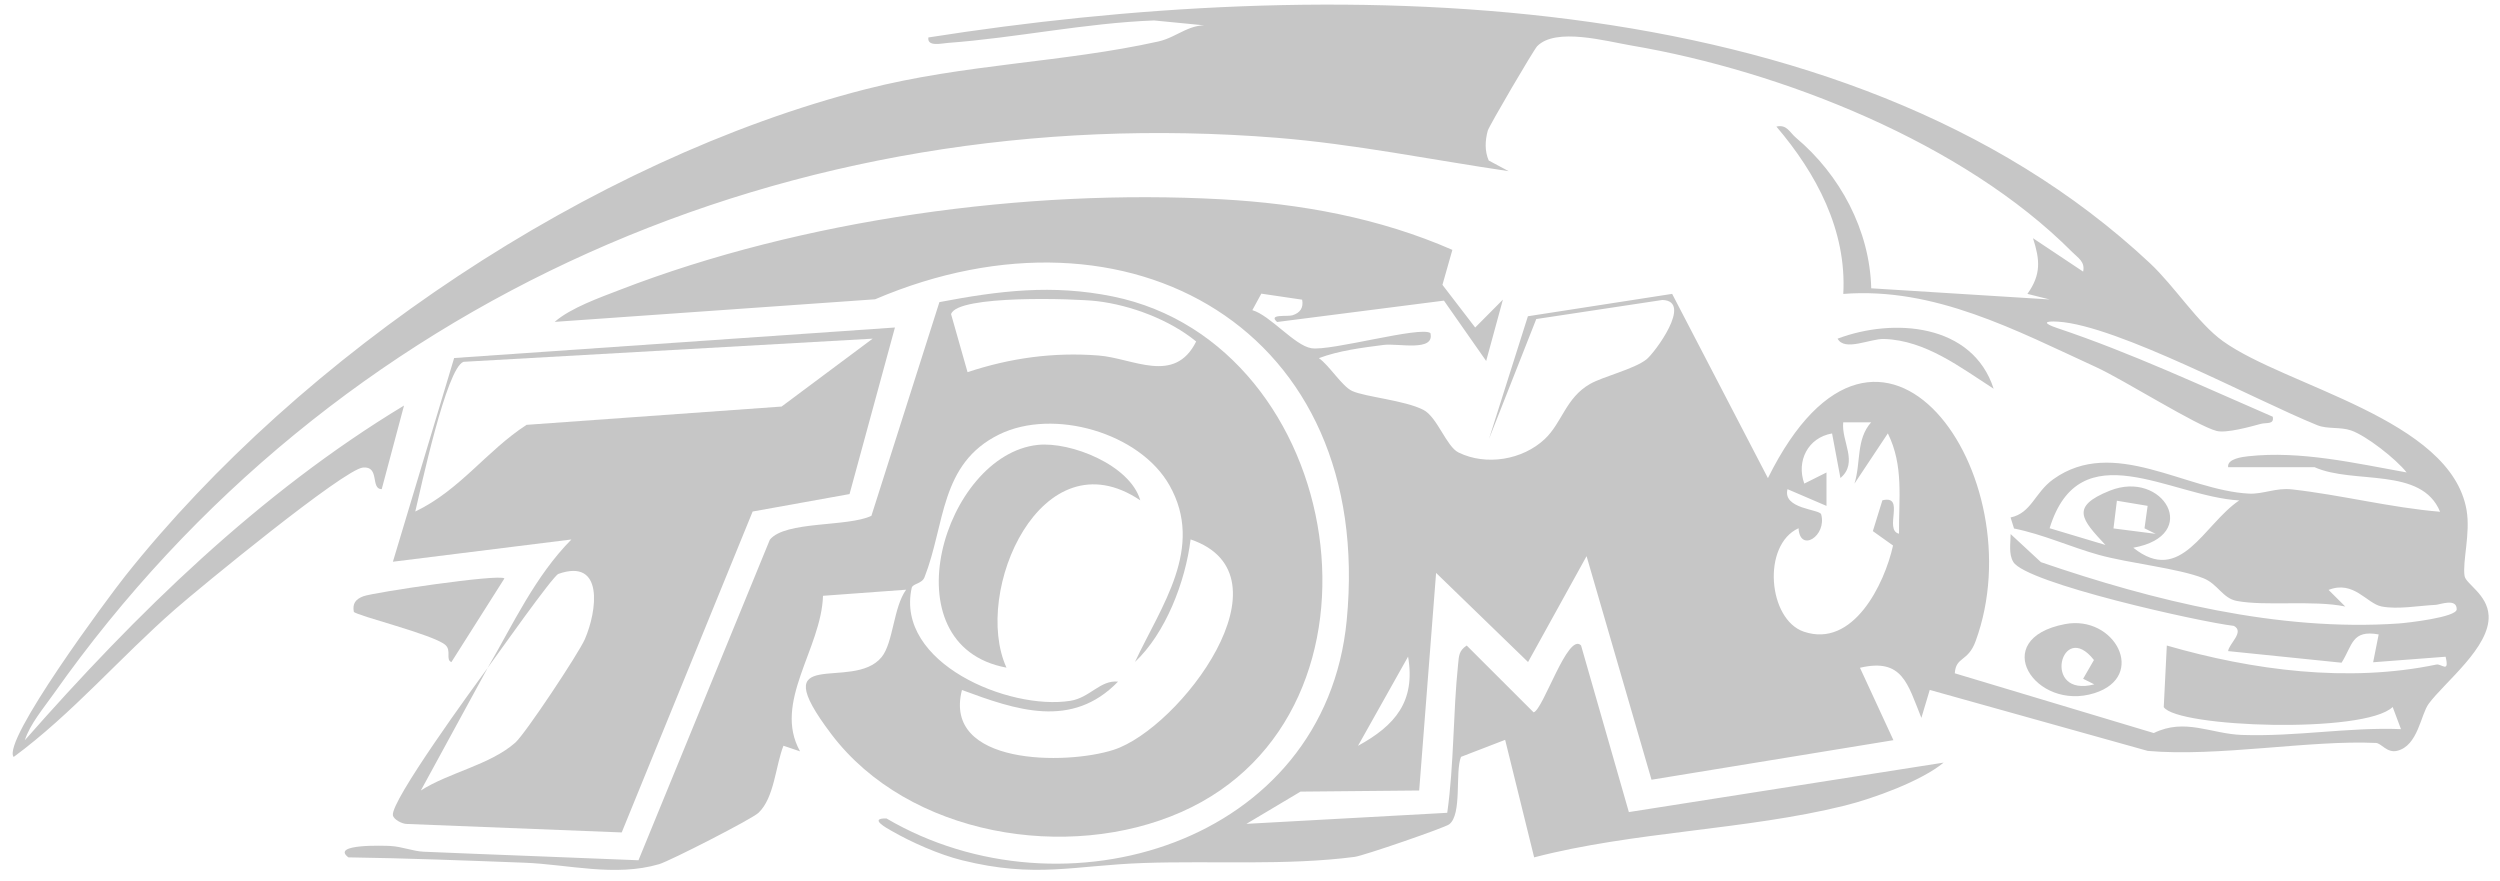
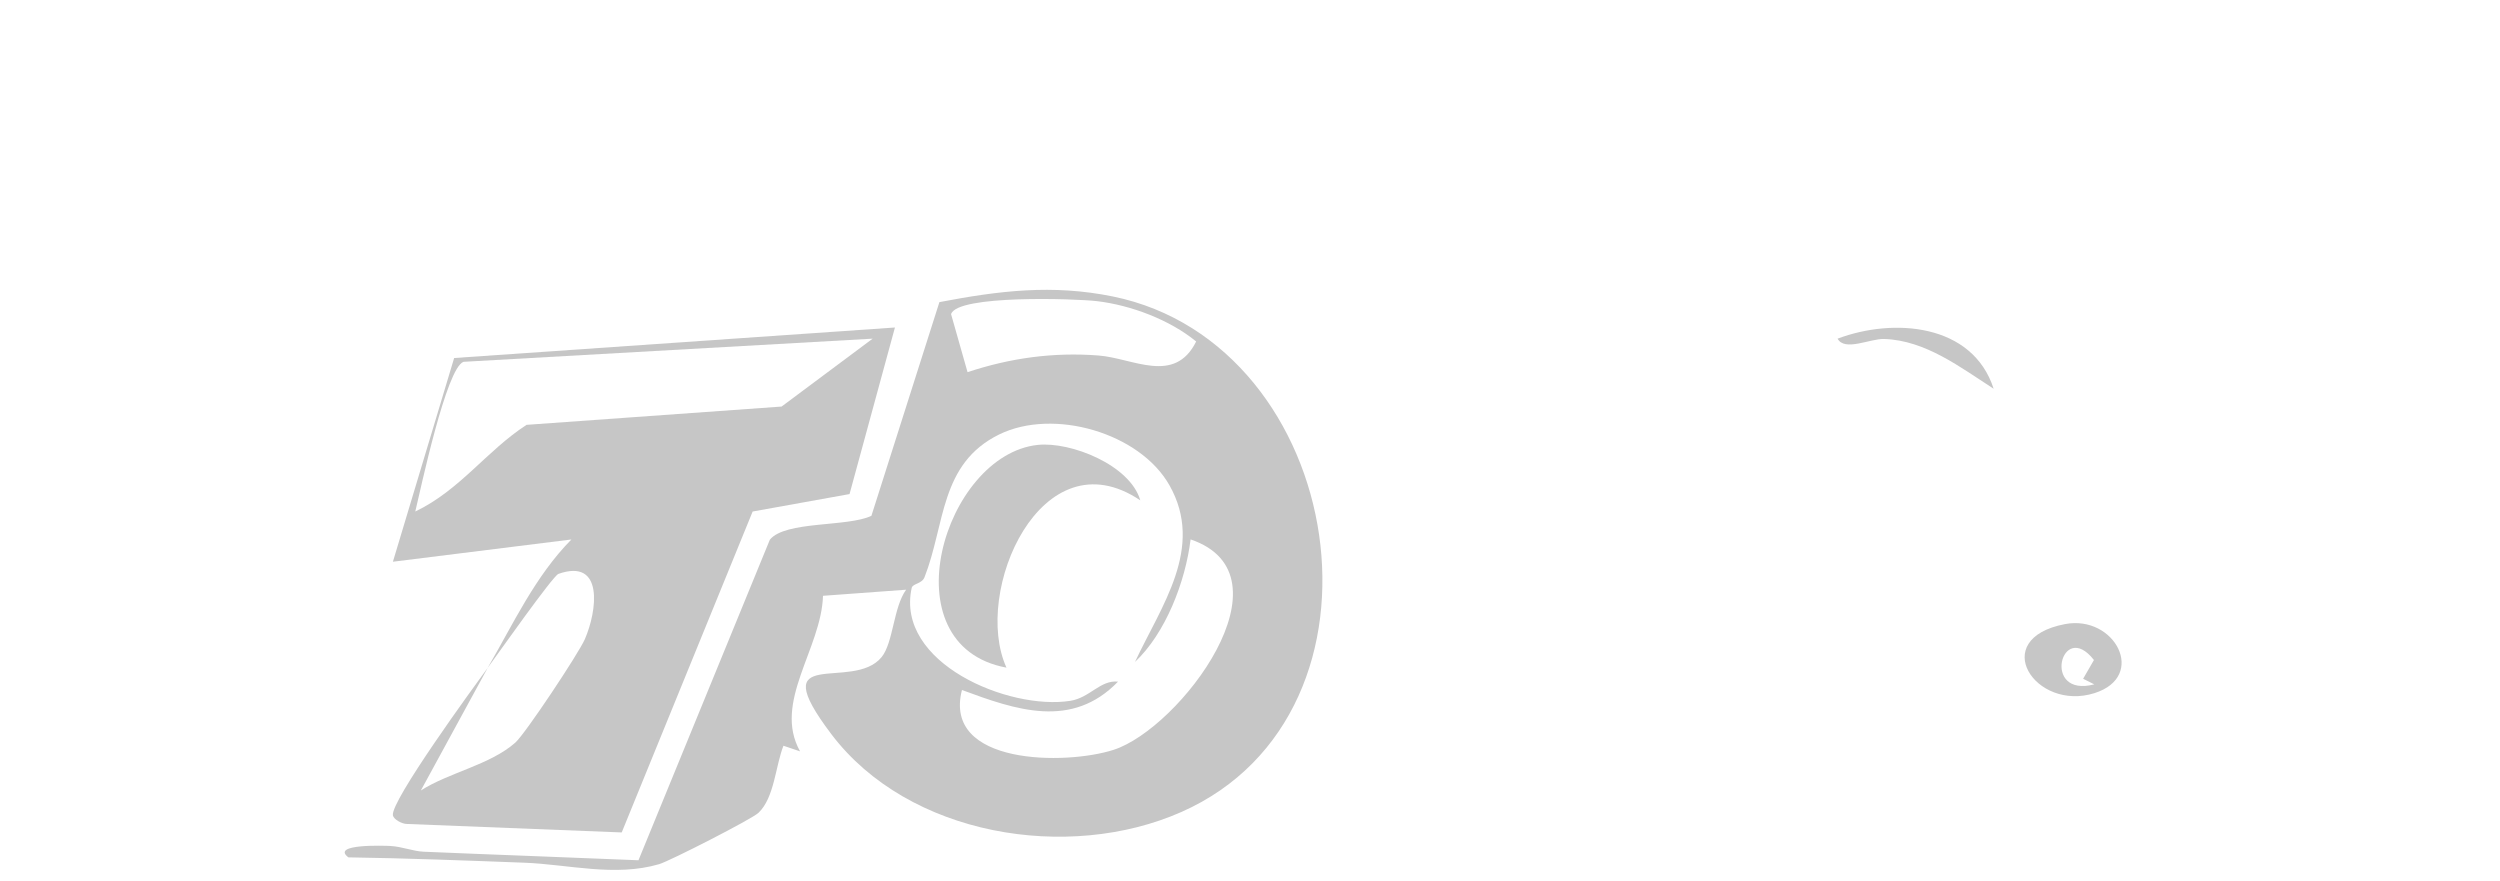
<svg xmlns="http://www.w3.org/2000/svg" width="156" height="55" viewBox="0 0 156 55" fill="none">
  <g clip-path="url(#clip0_17782_40766)">
-     <path d="M139.034 29.135C138.975 28.624 139.943 28.509 140.284 28.471C143.563 28.112 146.967 28.905 150.173 29.48C149.508 28.634 147.653 27.186 146.706 26.859C146.031 26.626 145.227 26.789 144.597 26.532C140.667 24.941 132.136 20.308 128.425 20.072C127.558 20.016 127.454 20.165 128.373 20.472C132.999 22.024 137.36 24.074 141.819 26.003C141.923 26.514 141.419 26.351 141.064 26.452C140.399 26.636 138.923 27.04 138.328 26.894C137.096 26.587 132.536 23.709 130.809 22.915C125.79 20.614 120.719 17.899 115.021 18.341C115.24 14.37 113.34 10.823 110.847 7.899C111.502 7.746 111.676 8.265 112.066 8.592C114.815 10.9 116.674 14.36 116.765 17.99L127.9 18.686L126.511 18.338C127.374 17.13 127.297 16.222 126.859 14.864L129.988 16.949C130.12 16.326 129.668 16.096 129.302 15.724C122.536 8.919 111.178 4.436 101.808 2.842C100.196 2.567 97.078 1.697 95.919 2.884C95.706 3.103 92.915 7.861 92.835 8.157C92.671 8.77 92.636 9.42 92.897 10.016L94.14 10.681C89.344 9.977 84.537 8.989 79.691 8.599C49.486 6.183 20.794 18.571 3.349 43.295C2.733 44.169 1.866 45.192 1.549 46.191C8.504 38.283 16.165 30.771 25.211 25.306L23.819 30.524C23.102 30.524 23.718 29.08 22.653 29.174C21.473 29.274 12.458 36.678 10.94 38.008C7.515 40.998 4.501 44.548 0.853 47.235C0.077 46.274 6.774 37.249 7.821 35.933C18.807 22.108 36.844 9.967 54.028 5.564C60.189 3.987 66.332 3.91 72.284 2.588C73.503 2.316 74.314 1.342 75.682 1.634L72.013 1.276C67.711 1.439 63.409 2.362 59.141 2.678C58.755 2.706 57.843 2.936 57.93 2.337C82.34 -1.499 114.993 -1.53 134.161 16.427C135.703 17.872 137.151 20.169 138.704 21.283C142.661 24.127 152.936 26.138 153.914 31.829C154.165 33.288 153.65 35.021 153.789 35.94C153.866 36.438 155.22 37.089 155.289 38.411C155.39 40.385 152.56 42.553 151.551 43.914C151.05 44.59 150.886 46.542 149.577 46.852C148.944 47.002 148.596 46.375 148.262 46.361C144.2 46.163 138.37 47.245 134.019 46.856L120.416 43.051L119.894 44.795C119.034 42.672 118.717 41.043 116.062 41.669L118.15 46.187L103.054 48.655L99.002 34.704L95.351 41.311L89.612 35.749L88.557 49.327L81.153 49.397L77.777 51.408L90.308 50.719C90.736 47.677 90.666 44.517 90.983 41.474C91.039 40.945 91.021 40.611 91.522 40.281L95.696 44.45C96.291 44.311 97.84 39.414 98.658 40.277L101.641 50.674L121.283 47.587C119.904 48.732 116.918 49.821 115.097 50.274C108.954 51.798 101.926 51.885 95.731 53.5L93.921 46.166L91.167 47.228C90.784 48.178 91.251 50.824 90.426 51.44C90.137 51.656 85.094 53.396 84.533 53.469C80.308 54.023 75.609 53.702 71.341 53.852C67.022 54.002 64.62 54.823 60.022 53.678C58.598 53.323 56.875 52.564 55.605 51.83C55.382 51.701 54.157 51.046 55.316 51.071C66.336 57.545 82.688 52.665 84.035 38.707C85.79 20.541 70.433 11.916 54.606 18.676L34.612 20.085C35.615 19.208 37.428 18.571 38.695 18.081C50.056 13.688 64.032 11.766 76.204 12.435C81.174 12.706 86.079 13.601 90.628 15.592L90.008 17.774L92.052 20.437L93.781 18.697L92.737 22.525L90.102 18.759L79.691 20.092C79.1 19.57 80.346 19.776 80.659 19.671C81.136 19.515 81.348 19.201 81.254 18.7L78.706 18.324L78.146 19.354C79.256 19.675 80.781 21.558 81.825 21.728C83.022 21.927 88.658 20.329 89.257 20.785C89.545 21.972 87.248 21.408 86.343 21.523C85.01 21.694 83.555 21.875 82.299 22.348C82.953 22.804 83.743 24.109 84.376 24.398C85.191 24.77 87.659 24.979 88.818 25.575C89.688 26.023 90.252 27.865 91.014 28.237C92.737 29.08 95.007 28.7 96.392 27.398C97.471 26.386 97.701 24.826 99.218 23.959C100.043 23.489 101.954 23.041 102.737 22.428C103.239 22.035 105.661 18.784 103.736 18.718L95.863 19.908L92.911 27.398L95.341 19.734L104.342 18.338L110.318 29.835C117.356 15.63 127.043 29.748 123.277 40.013C122.8 41.318 122.045 40.956 121.979 42.014L134.395 45.742C136.347 44.788 137.969 45.794 139.891 45.86C143.326 45.975 146.521 45.369 149.821 45.498L149.303 44.116C147.566 45.804 135.856 45.397 135.018 44.123L135.209 40.281C140.566 41.83 146.532 42.616 152.031 41.468C152.345 41.401 152.86 42.045 152.606 40.98L148.084 41.325L148.429 39.588C146.744 39.285 146.807 40.26 146.114 41.353L139.034 40.629C139.087 40.166 140.079 39.421 139.393 39.055C137.294 38.812 126.427 36.393 125.63 35.066C125.327 34.562 125.463 33.886 125.463 33.326L127.357 35.08C134.36 37.482 142.188 39.421 149.664 38.906C150.232 38.867 153.291 38.516 153.298 38.022C153.309 37.301 152.254 37.729 151.99 37.743C150.945 37.792 149.63 38.042 148.613 37.844C147.68 37.663 146.88 36.191 145.303 36.81L146.344 37.847C144.349 37.43 141.366 37.844 139.563 37.496C138.693 37.329 138.38 36.434 137.496 36.083C135.916 35.456 132.863 35.153 130.952 34.621C129.177 34.123 127.489 33.343 125.675 32.978L125.46 32.289C126.765 32.017 126.967 30.733 128.126 29.904C131.885 27.21 136.382 30.608 140.343 30.802C141.227 30.844 142.021 30.423 143.023 30.538C146.111 30.886 149.163 31.676 152.261 31.934C151.099 29.097 146.869 30.246 144.429 29.153H139.034V29.135ZM116.758 26.354H115.017C114.889 27.541 115.985 28.864 114.843 29.828L114.321 27.047C112.811 27.308 112.08 28.777 112.588 30.176L113.973 29.483V31.568L111.54 30.524C111.223 31.774 113.548 31.763 113.642 32.097C114.008 33.438 112.316 34.513 112.229 32.961C109.932 34.005 110.322 38.658 112.56 39.417C115.637 40.462 117.593 36.452 118.126 34.04L116.866 33.142L117.461 31.22C118.926 30.858 117.53 33.075 118.498 33.305C118.477 31.109 118.804 29.066 117.802 27.043L115.72 30.176C116.131 28.846 115.807 27.423 116.761 26.351L116.758 26.354ZM139.73 31.227C135.428 30.983 129.772 26.883 127.896 32.961L131.377 34.005C129.897 32.414 129.156 31.617 131.652 30.618C134.986 29.285 137.398 33.41 133.117 34.179C136.093 36.556 137.496 32.734 139.727 31.227H139.73ZM133.817 32.968L134.012 31.565L132.094 31.245L131.881 32.974L134.513 33.312L133.82 32.968H133.817ZM84.739 46.539C87.043 45.279 88.344 43.779 87.864 40.973L84.739 46.539Z" fill="#C6C6C6" />
    <path d="M56.541 36.798L51.355 37.178C51.258 40.481 48.209 43.833 49.925 46.885L48.887 46.534C48.386 47.811 48.323 49.778 47.328 50.721C46.914 51.114 41.794 53.728 41.132 53.923C38.379 54.734 35.445 53.934 32.716 53.833C29.058 53.694 25.396 53.554 21.738 53.499C20.61 52.642 24.007 52.771 24.362 52.789C25.1 52.83 25.775 53.119 26.44 53.147C30.906 53.339 35.382 53.492 39.841 53.68L48.038 33.679C48.995 32.489 52.904 32.896 54.376 32.186L58.619 18.852C62.361 18.138 65.668 17.731 69.441 18.5C84.036 21.476 87.739 44.456 73.726 50.665C66.656 53.798 56.684 52.166 51.877 45.813C47.558 40.105 53.197 43.227 55.013 41.003C55.744 40.108 55.748 37.881 56.545 36.795L56.541 36.798ZM60.374 23.223C63.043 22.339 65.717 21.967 68.543 22.183C70.698 22.346 73.291 24.027 74.641 21.309C72.981 19.948 70.562 19.043 68.453 18.792C67.105 18.632 59.719 18.385 59.347 19.603L60.374 23.22V23.223ZM70.816 41.32C72.452 37.818 75.184 34.188 72.974 30.282C71.119 27 65.734 25.448 62.347 27.111C58.637 28.935 58.988 32.715 57.69 36.019C57.523 36.443 56.952 36.405 56.889 36.687C55.863 41.368 62.95 44.334 66.785 43.732C68.014 43.54 68.654 42.419 69.765 42.534C66.886 45.514 63.398 44.306 60.026 43.056C58.814 47.759 66.51 47.755 69.493 46.788C73.632 45.448 80.854 35.893 74.293 33.659C73.973 36.294 72.734 39.517 70.812 41.316L70.816 41.32Z" fill="#C6C6C6" />
    <path d="M30.435 41.666C32.015 38.954 33.386 35.961 35.656 33.663L24.517 35.052L28.339 22.34L55.844 20.436L53.011 30.83L46.965 31.919L38.795 51.944L25.388 51.415C25.085 51.415 24.566 51.133 24.517 50.882C24.343 50.012 29.558 42.87 30.435 41.669L26.261 49.327C27.995 48.209 30.581 47.729 32.151 46.344C32.784 45.783 36.115 40.757 36.491 39.894C37.267 38.119 37.696 34.805 34.845 35.811C34.5 35.933 31.037 40.847 30.435 41.669V41.666ZM54.448 21.133L28.924 22.577C27.859 22.943 26.265 30.451 25.913 31.919C28.705 30.583 30.358 28.132 32.857 26.51L48.771 25.369L54.452 21.133H54.448Z" fill="#C6C6C6" />
-     <path d="M31.474 36.097L28.167 41.315C27.784 41.161 28.195 40.587 27.781 40.236C27.008 39.585 22.26 38.422 22.079 38.178C21.982 37.656 22.194 37.392 22.671 37.207C23.294 36.971 31.147 35.798 31.474 36.093V36.097Z" fill="#C6C6C6" />
    <path d="M128.856 38.944C131.964 38.349 134 42.202 130.7 43.25C127 44.426 124.017 39.87 128.856 38.944ZM129.987 42.355L130.662 41.185C128.629 38.582 127.362 43.577 130.683 42.703L129.987 42.355Z" fill="#C6C6C6" />
    <path d="M124.408 24.261C122.341 22.935 120.162 21.236 117.568 21.152C116.695 21.125 115.101 21.95 114.666 21.132C118.136 19.823 123.085 20.171 124.405 24.261H124.408Z" fill="#C6C6C6" />
    <path d="M71.154 31.222C64.99 27.066 60.649 36.931 62.804 41.661C55.338 40.279 58.902 28.382 64.757 27.762C66.81 27.546 70.514 29.012 71.154 31.219V31.222Z" fill="#C6C6C6" />
  </g>
  <defs>
    <clipPath id="clip0_17782_40766">
      <rect width="154.503" height="54" fill="white" transform="translate(0.798 0.296)" />
    </clipPath>
  </defs>
</svg>